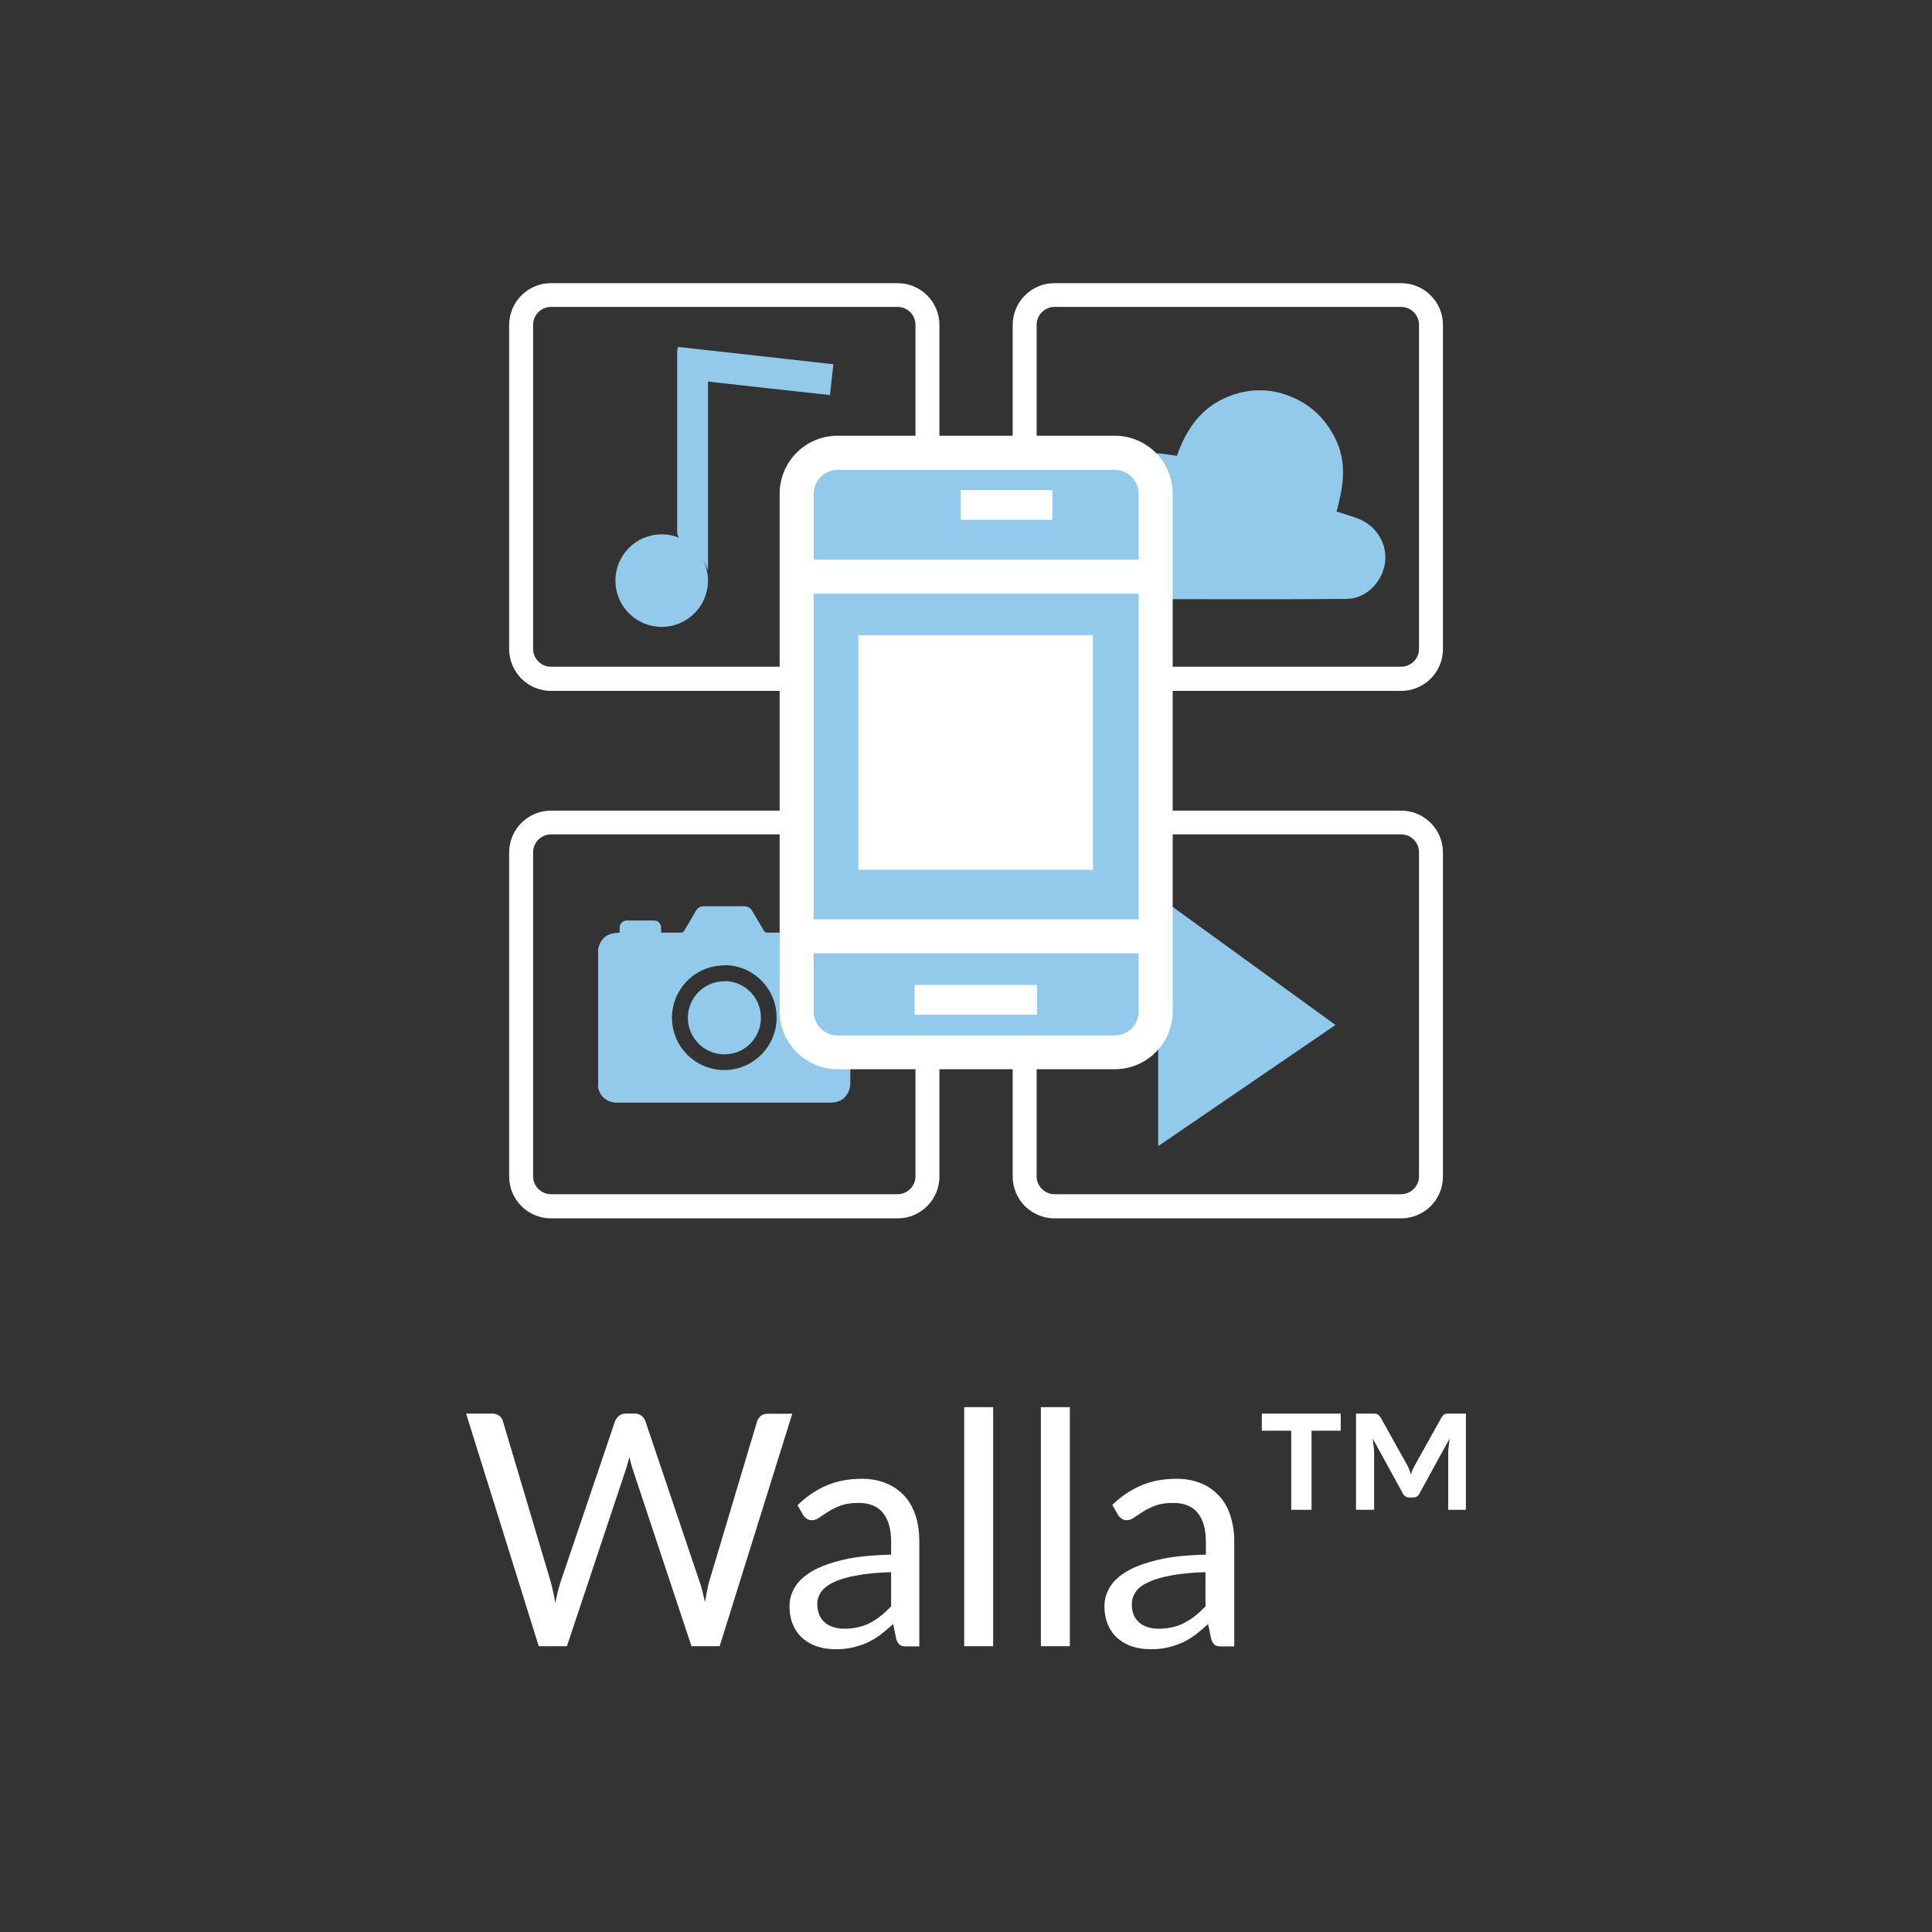
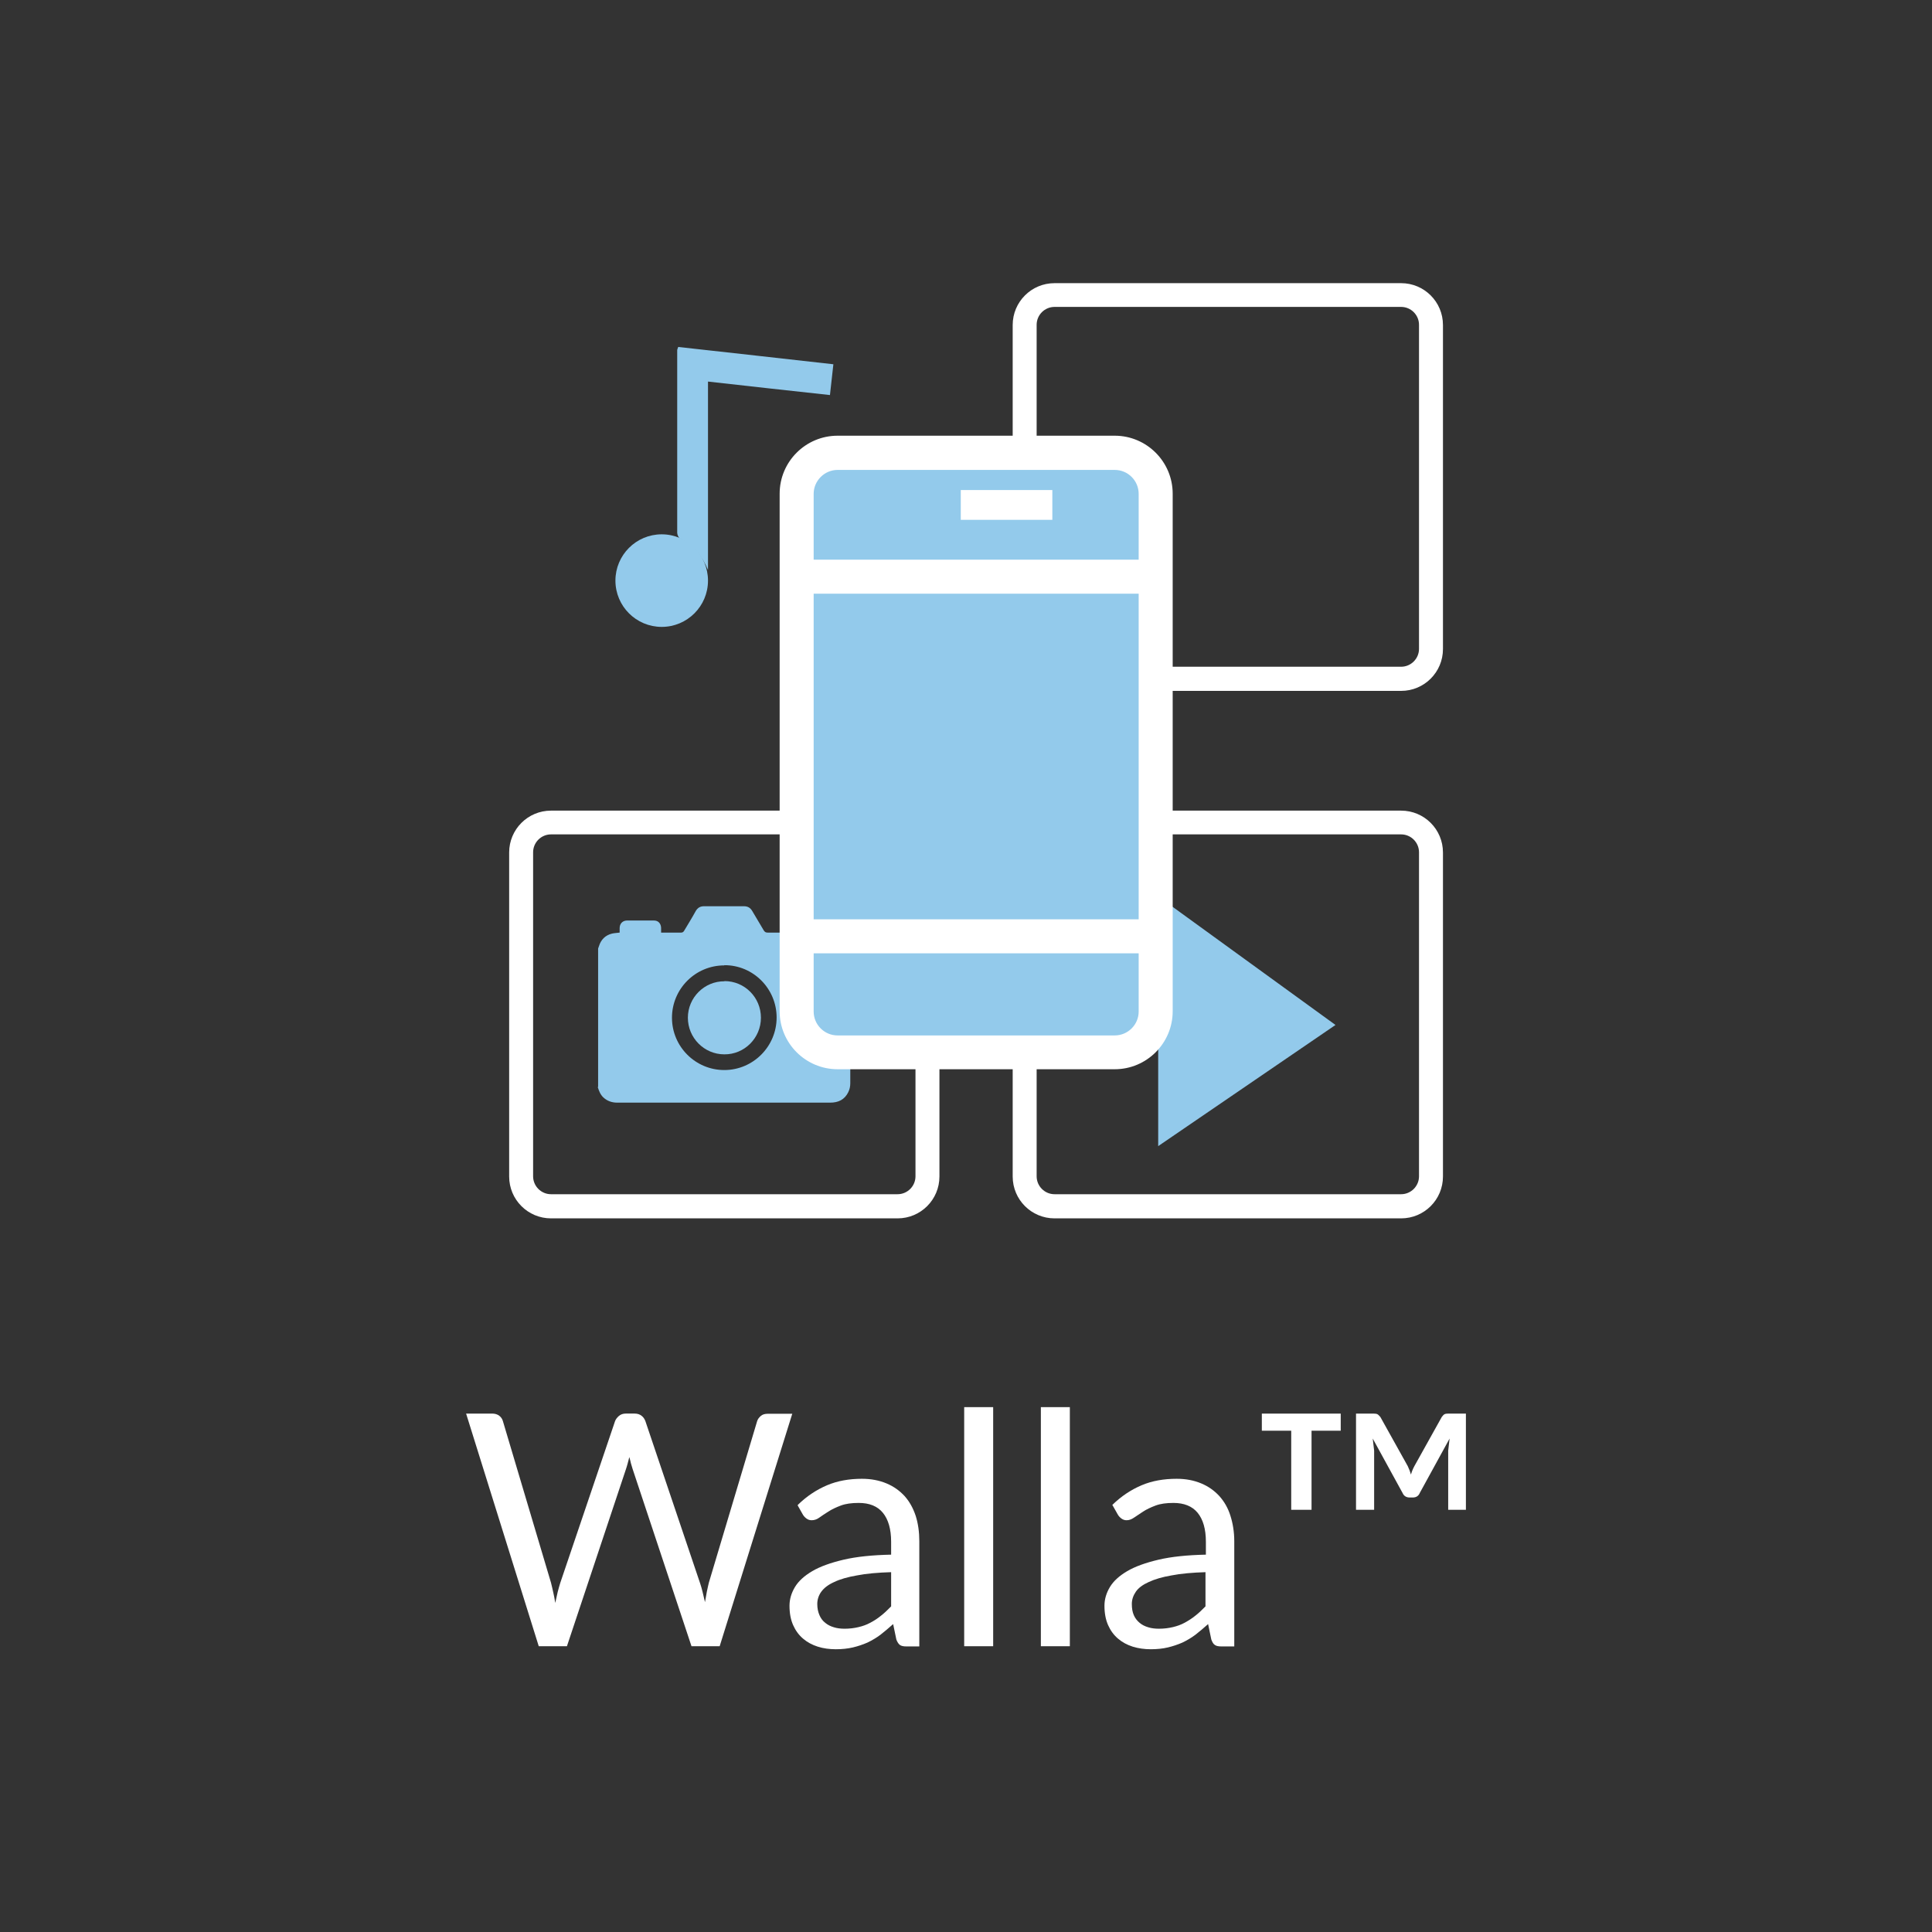
<svg xmlns="http://www.w3.org/2000/svg" id="Layer_1" data-name="Layer 1" viewBox="0 0 96 96">
  <rect x="0" y="0" width="96" height="96" fill="#333333" stroke="none" />
  <defs>
    <style>
      .cls-1, .cls-2 {
        fill: #fff;
      }

      .cls-3 {
        fill: #93caeb;
      }

      .cls-2 {
        stroke: #fff;
        stroke-miterlimit: 10;
        stroke-width: .5px;
      }
    </style>
  </defs>
  <g>
    <path class="cls-1" d="m39.37,70.24l-3.61,11.56h-1.4l-2.93-8.82c-.03-.09-.05-.18-.08-.27-.02-.1-.05-.2-.08-.31-.03.11-.05.21-.08.31-.03.1-.05.19-.08.27l-2.94,8.82h-1.4l-3.61-11.56h1.3c.14,0,.26.04.35.11.09.07.15.16.18.27l2.39,8.03c.04.15.07.3.11.47.04.17.07.34.1.53.04-.19.08-.37.12-.54.04-.17.09-.32.13-.46l2.72-8.03c.03-.09.1-.18.19-.26.09-.08.21-.12.34-.12h.45c.14,0,.25.04.34.11.09.07.15.16.19.27l2.71,8.03c.05.14.09.29.13.45.04.16.08.33.12.51.03-.18.06-.35.09-.51.03-.16.07-.31.1-.45l2.4-8.03c.03-.1.09-.18.18-.26s.21-.11.34-.11h1.22Z" />
    <path class="cls-1" d="m39.64,74.78c.45-.44.94-.76,1.46-.98s1.1-.32,1.73-.32c.46,0,.86.08,1.22.23.36.15.65.36.9.63.24.27.42.59.55.98.12.38.18.8.18,1.26v5.23h-.64c-.14,0-.25-.02-.32-.07-.07-.05-.13-.14-.18-.27l-.16-.77c-.22.2-.43.37-.63.53-.2.15-.42.28-.65.39-.23.1-.47.18-.72.24-.26.06-.54.09-.85.09s-.62-.04-.9-.13c-.28-.09-.52-.22-.73-.4-.21-.18-.37-.4-.49-.67-.12-.27-.18-.59-.18-.96,0-.32.09-.63.27-.93s.47-.56.86-.79.92-.42,1.56-.57c.64-.15,1.43-.23,2.36-.25v-.64c0-.63-.14-1.11-.41-1.44-.27-.33-.67-.49-1.2-.49-.36,0-.65.04-.89.13s-.45.19-.62.3-.33.21-.45.3-.25.13-.38.13c-.1,0-.18-.03-.25-.08s-.13-.11-.18-.19l-.26-.46Zm4.64,3.34c-.66.02-1.23.07-1.69.16-.47.08-.85.19-1.14.33-.29.13-.5.29-.64.48-.13.18-.2.39-.2.61s.04.4.11.56c.07.16.16.28.29.38.12.1.26.17.43.22.16.05.34.07.53.07.25,0,.48-.03.69-.08.21-.05.41-.12.59-.22.19-.1.36-.21.53-.35.17-.13.33-.29.5-.46v-1.69Z" />
    <path class="cls-1" d="m49.35,69.92v11.88h-1.44v-11.88h1.44Z" />
    <path class="cls-1" d="m53.16,69.92v11.88h-1.44v-11.88h1.44Z" />
    <path class="cls-1" d="m55.27,74.78c.45-.44.94-.76,1.46-.98s1.1-.32,1.74-.32c.46,0,.86.08,1.22.23.36.15.65.36.9.63.24.27.43.59.55.98.12.38.19.8.19,1.26v5.23h-.64c-.14,0-.25-.02-.32-.07-.08-.05-.13-.14-.18-.27l-.16-.77c-.22.2-.43.37-.63.53-.2.15-.42.28-.65.39-.23.1-.47.18-.72.24-.25.06-.54.09-.85.09s-.61-.04-.9-.13c-.28-.09-.52-.22-.73-.4-.21-.18-.37-.4-.49-.67-.12-.27-.18-.59-.18-.96,0-.32.09-.63.27-.93s.47-.56.86-.79.92-.42,1.56-.57c.64-.15,1.42-.23,2.35-.25v-.64c0-.63-.14-1.11-.41-1.44s-.68-.49-1.2-.49c-.36,0-.65.04-.89.13s-.45.19-.62.3-.32.21-.45.3-.25.13-.37.13c-.1,0-.18-.03-.25-.08s-.13-.11-.18-.19l-.26-.46Zm4.64,3.34c-.66.02-1.23.07-1.69.16-.47.08-.84.19-1.14.33-.29.13-.51.29-.64.48s-.2.39-.2.61.03.4.1.56c.07.16.17.28.29.38.12.1.26.17.43.22.16.05.34.07.53.07.25,0,.48-.03.69-.08s.41-.12.59-.22c.18-.1.36-.21.53-.35.17-.13.33-.29.5-.46v-1.69Z" />
    <path class="cls-1" d="m62.7,70.24h3.92v.85h-1.45v3.93h-1.01v-3.93h-1.46v-.85Zm10.14,0v4.78h-.88v-2.94l.07-.6-1.48,2.7c-.06.15-.18.23-.35.23h-.15c-.17,0-.29-.07-.36-.23l-1.48-2.7.07.6v2.94h-.9v-4.78h.86c.09,0,.16.01.2.03.04.02.09.07.15.14l1.36,2.44c.07.15.12.28.16.42.04-.15.1-.29.17-.42l1.36-2.44c.05-.07.1-.12.14-.14.04-.02.11-.03.2-.03h.85Z" />
  </g>
  <g>
    <g>
      <path class="cls-1" d="m69.62,40.28h-17.22c-1.15,0-2.08.93-2.08,2.08v16.1c0,1.15.93,2.08,2.08,2.08h17.22c1.15,0,2.08-.93,2.08-2.08v-16.1c0-1.15-.93-2.08-2.08-2.08Zm.89,18.17c0,.49-.4.89-.89.89h-17.22c-.49,0-.89-.4-.89-.89v-16.1c0-.49.4-.89.89-.89h17.22c.49,0,.89.4.89.89v16.1Z" />
      <polygon class="cls-3" points="66.36 50.93 57.55 44.54 57.55 56.95 66.36 50.93" />
    </g>
    <g>
      <g>
-         <path class="cls-1" d="m44.6,14.07h-17.22c-1.15,0-2.08.93-2.08,2.08v16.1c0,1.15.93,2.08,2.08,2.08h17.22c1.15,0,2.08-.93,2.08-2.08v-16.1c0-1.15-.93-2.08-2.08-2.08Zm.89,18.17c0,.49-.4.89-.89.89h-17.22c-.49,0-.89-.4-.89-.89v-16.1c0-.49.4-.89.89-.89h17.22c.49,0,.89.4.89.89v16.1Z" />
        <g>
          <path class="cls-3" d="m35.18,28.32c-.29-.69-.71-1.21-1.38-1.55-.08-.04-.15-.2-.15-.3,0-3.02,0-6.04,0-9.07,0-.04.03-.09.05-.16,2.55.28,5.11.57,7.71.86-.06.52-.11,1-.17,1.53-2.03-.22-4.02-.44-6.06-.67v9.36Z" />
          <circle class="cls-3" cx="32.88" cy="28.85" r="2.3" />
        </g>
      </g>
      <path class="cls-1" d="m69.62,14.07h-17.22c-1.15,0-2.08.93-2.08,2.08v16.1c0,1.15.93,2.08,2.08,2.08h17.22c1.15,0,2.08-.93,2.08-2.08v-16.1c0-1.15-.93-2.08-2.08-2.08Zm.89,18.17c0,.49-.4.89-.89.89h-17.22c-.49,0-.89-.4-.89-.89v-16.1c0-.49.4-.89.89-.89h17.22c.49,0,.89.4.89.89v16.1Z" />
-       <path class="cls-3" d="m66.41,25.43c.33-1.21.52-2.35.01-3.49-.51-1.12-1.32-1.9-2.48-2.31-.93-.33-1.86-.31-2.79.03-1.41.52-2.19,1.61-2.67,2.99-.3-.04-.56-.09-.81-.11-.8-.09-1.45.2-1.91.84-.12.17-.16.51-.07.68.53.98.72,2.02.69,3.12-.02.85,0,1.71,0,2.59,3.56,0,7.04.02,10.51-.01.96,0,1.76-.79,1.92-1.73.16-.93-.37-1.87-1.28-2.24-.34-.14-.69-.23-1.11-.37Z" />
    </g>
    <g>
      <path class="cls-1" d="m44.6,40.28h-17.22c-1.15,0-2.08.93-2.08,2.08v16.1c0,1.15.93,2.08,2.08,2.08h17.22c1.15,0,2.08-.93,2.08-2.08v-16.1c0-1.15-.93-2.08-2.08-2.08Zm.89,18.17c0,.49-.4.89-.89.89h-17.22c-.49,0-.89-.4-.89-.89v-16.1c0-.49.4-.89.89-.89h17.22c.49,0,.89.4.89.89v16.1Z" />
      <g>
        <path class="cls-3" d="m29.72,54.01v-6.88s.03-.08.04-.11c.1-.33.32-.55.65-.63.12-.03.25-.03.38-.05,0-.07,0-.15,0-.22,0-.22.14-.37.35-.38.45,0,.91,0,1.36,0,.21,0,.34.15.35.36,0,.08,0,.15,0,.24.05,0,.08,0,.12,0,.29,0,.58,0,.87,0,.08,0,.12-.03.16-.1.19-.32.39-.64.57-.97.1-.17.23-.24.42-.24.66,0,1.31,0,1.97,0,.19,0,.32.07.42.24.19.32.38.64.57.96.05.08.1.11.19.11,1.05,0,2.09,0,3.14,0,.58,0,.97.39.97.95,0,2.18,0,4.36,0,6.54,0,.15-.03.3-.1.44-.18.37-.49.52-.9.52-2.96,0-5.93,0-8.89,0-.56,0-1.13,0-1.69,0-.26,0-.5-.08-.69-.26-.15-.14-.22-.33-.28-.52Zm6.27-6.04c-1.44,0-2.6,1.17-2.6,2.6,0,1.44,1.17,2.6,2.6,2.6,1.43,0,2.6-1.17,2.6-2.61,0-1.44-1.17-2.61-2.6-2.6Zm4.22.26c.18,0,.35,0,.53,0,0,0,.02,0,.02,0,.22,0,.37-.15.38-.35,0-.21-.14-.37-.35-.37-.38,0-.77,0-1.15,0-.21,0-.36.17-.36.37,0,.2.16.35.38.35.18,0,.37,0,.55,0Z" />
        <path class="cls-3" d="m36,48.75c1,0,1.81.81,1.81,1.82,0,1.01-.82,1.83-1.82,1.82-1,0-1.81-.82-1.81-1.82,0-1,.82-1.82,1.82-1.81Z" />
      </g>
    </g>
    <g>
      <g>
        <rect class="cls-3" x="39.59" y="22.5" width="17.84" height="29.78" rx="1.71" ry="1.71" />
        <path class="cls-2" d="m55.39,52.88h-13.77c-1.45,0-2.63-1.18-2.63-2.63v-25.72c0-1.45,1.18-2.63,2.63-2.63h13.77c1.45,0,2.63,1.18,2.63,2.63v25.72c0,1.45-1.18,2.63-2.63,2.63Zm-13.77-29.78c-.79,0-1.44.65-1.44,1.44v25.72c0,.79.64,1.44,1.44,1.44h13.77c.79,0,1.44-.64,1.44-1.44v-25.72c0-.79-.64-1.44-1.44-1.44h-13.77Z" />
      </g>
      <path class="cls-1" d="m47.74,25.83v-1.48h4.55v1.48h-4.55Z" />
      <path class="cls-3" d="m46.15,25.85h-1.47v-1.49h1.47v1.49Z" />
-       <path class="cls-1" d="m51.53,50.42h-6.08v-1.48h6.08v1.48Z" />
-       <rect class="cls-1" x="42.65" y="31.56" width="11.66" height="11.66" />
      <rect class="cls-2" x="39.59" y="28.06" width="17.84" height="1.19" />
      <rect class="cls-2" x="39.59" y="45.93" width="17.84" height="1.19" />
    </g>
  </g>
</svg>